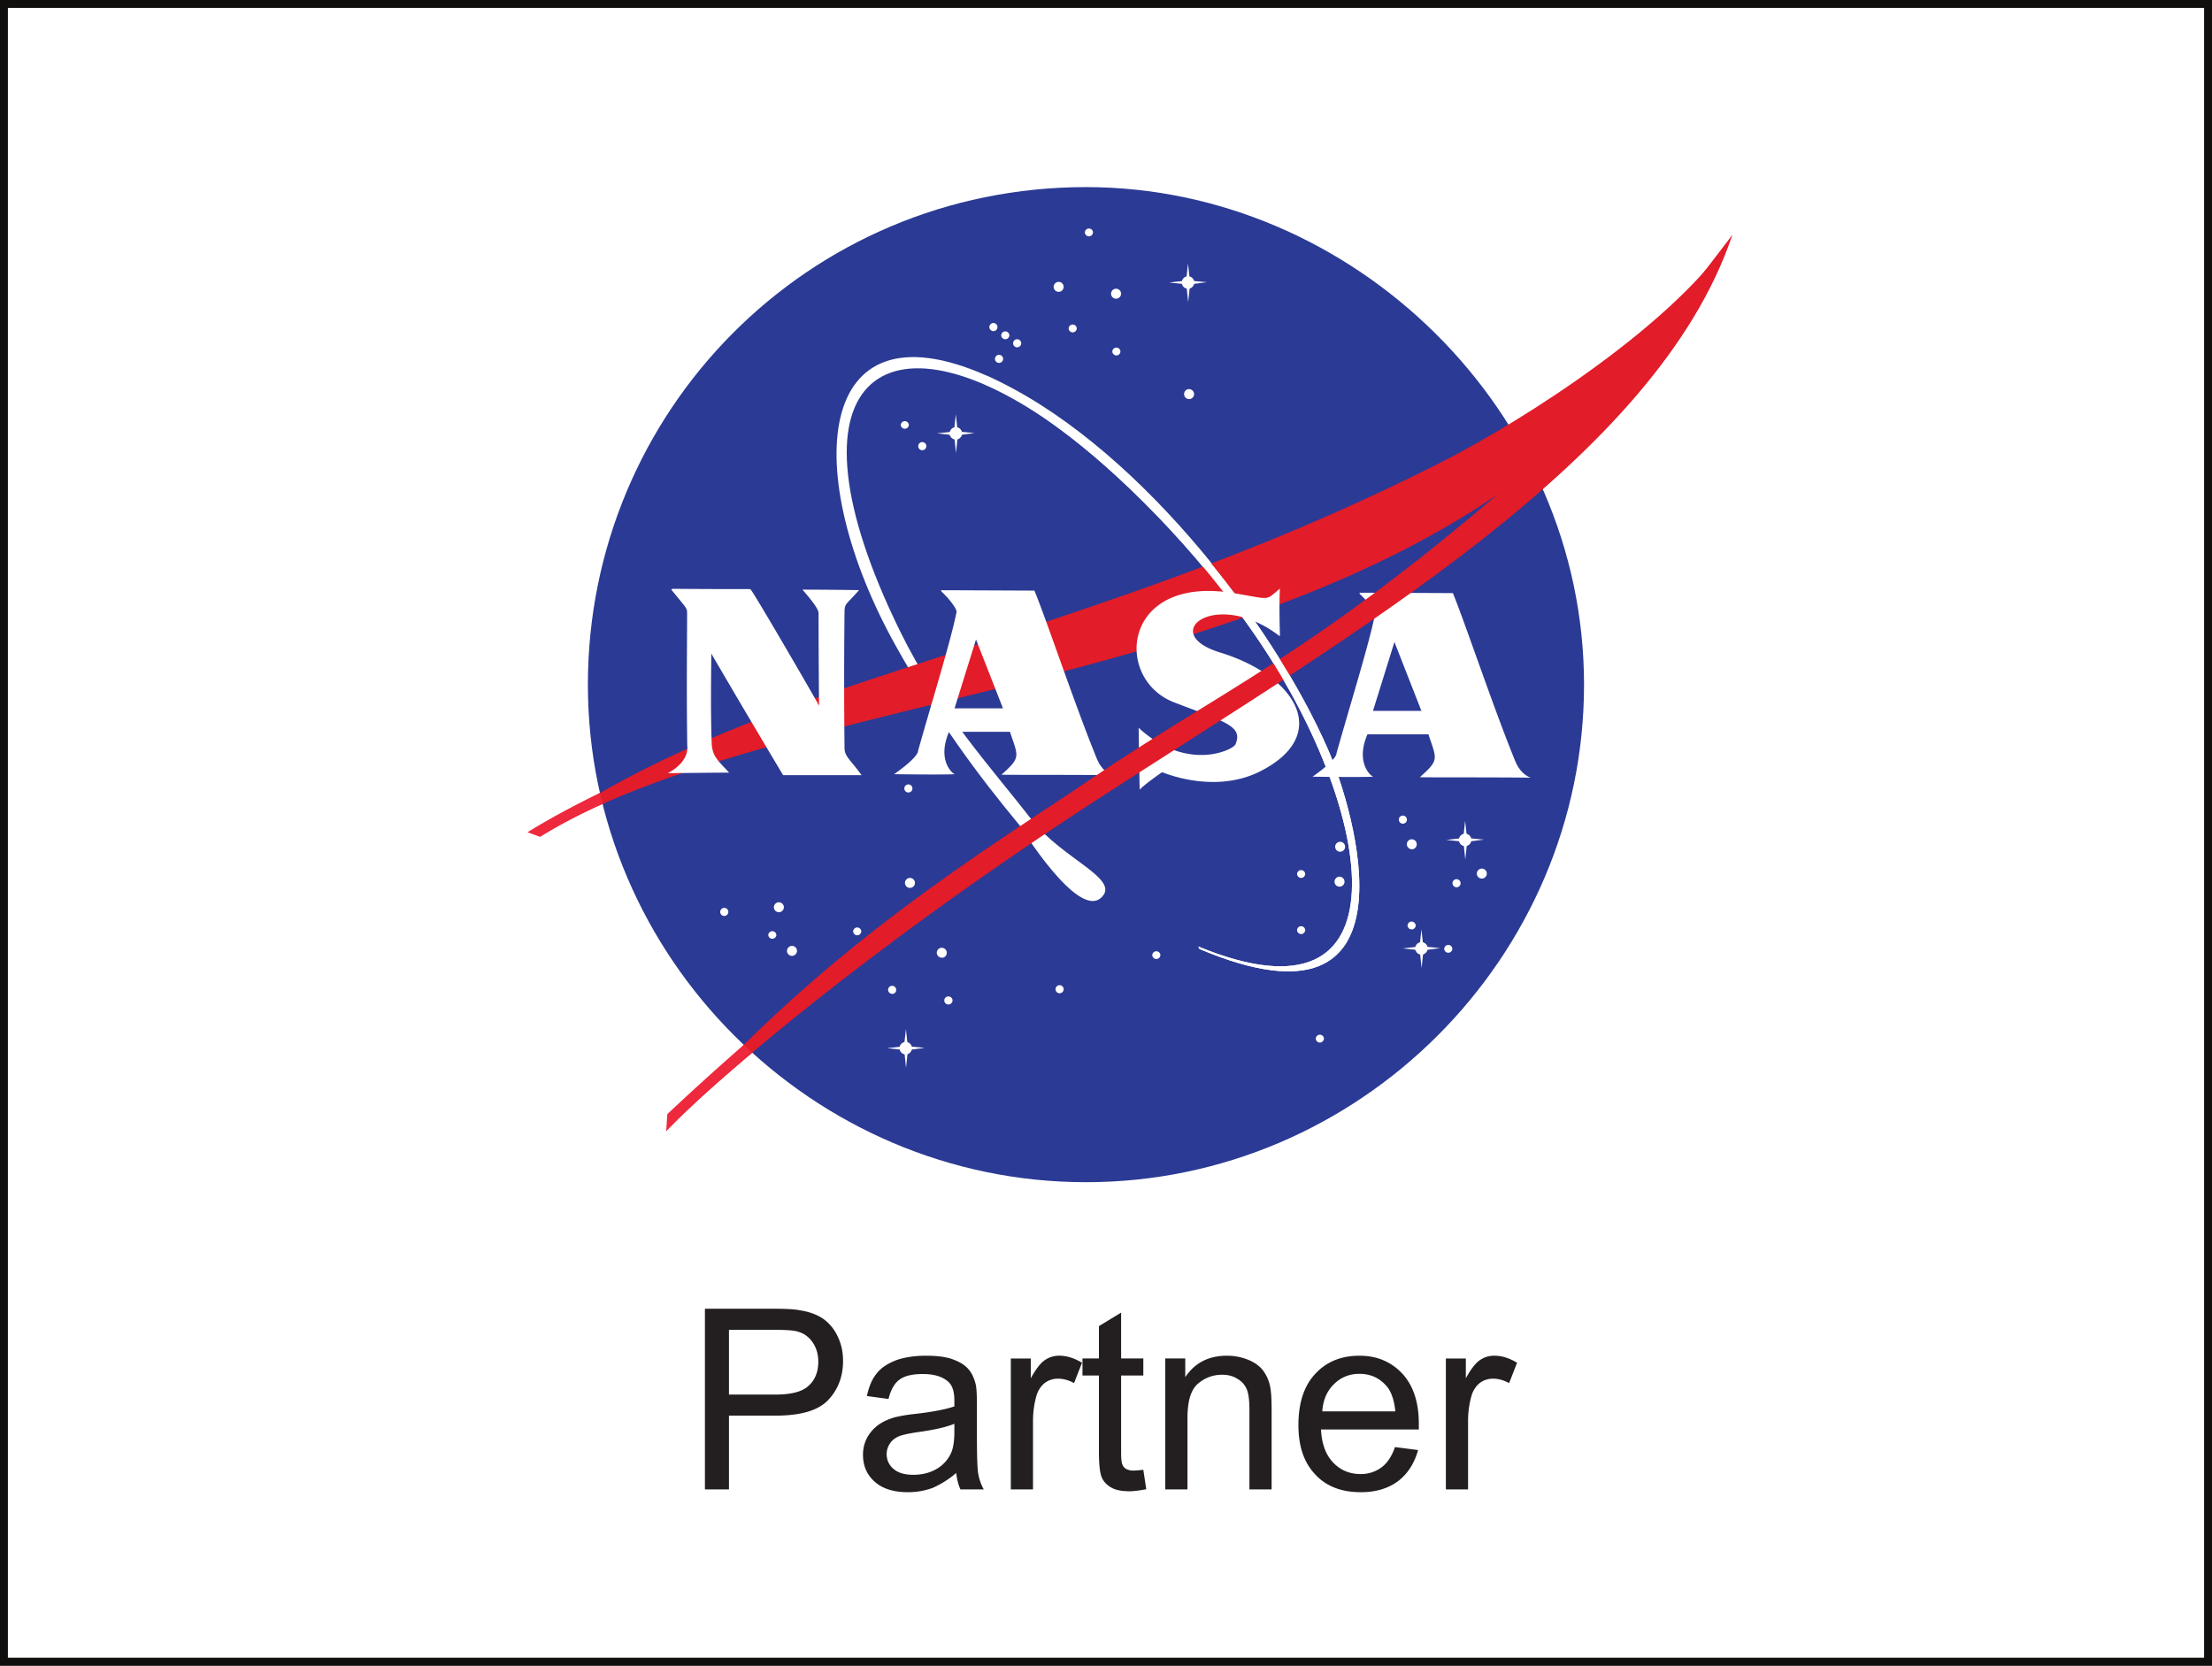
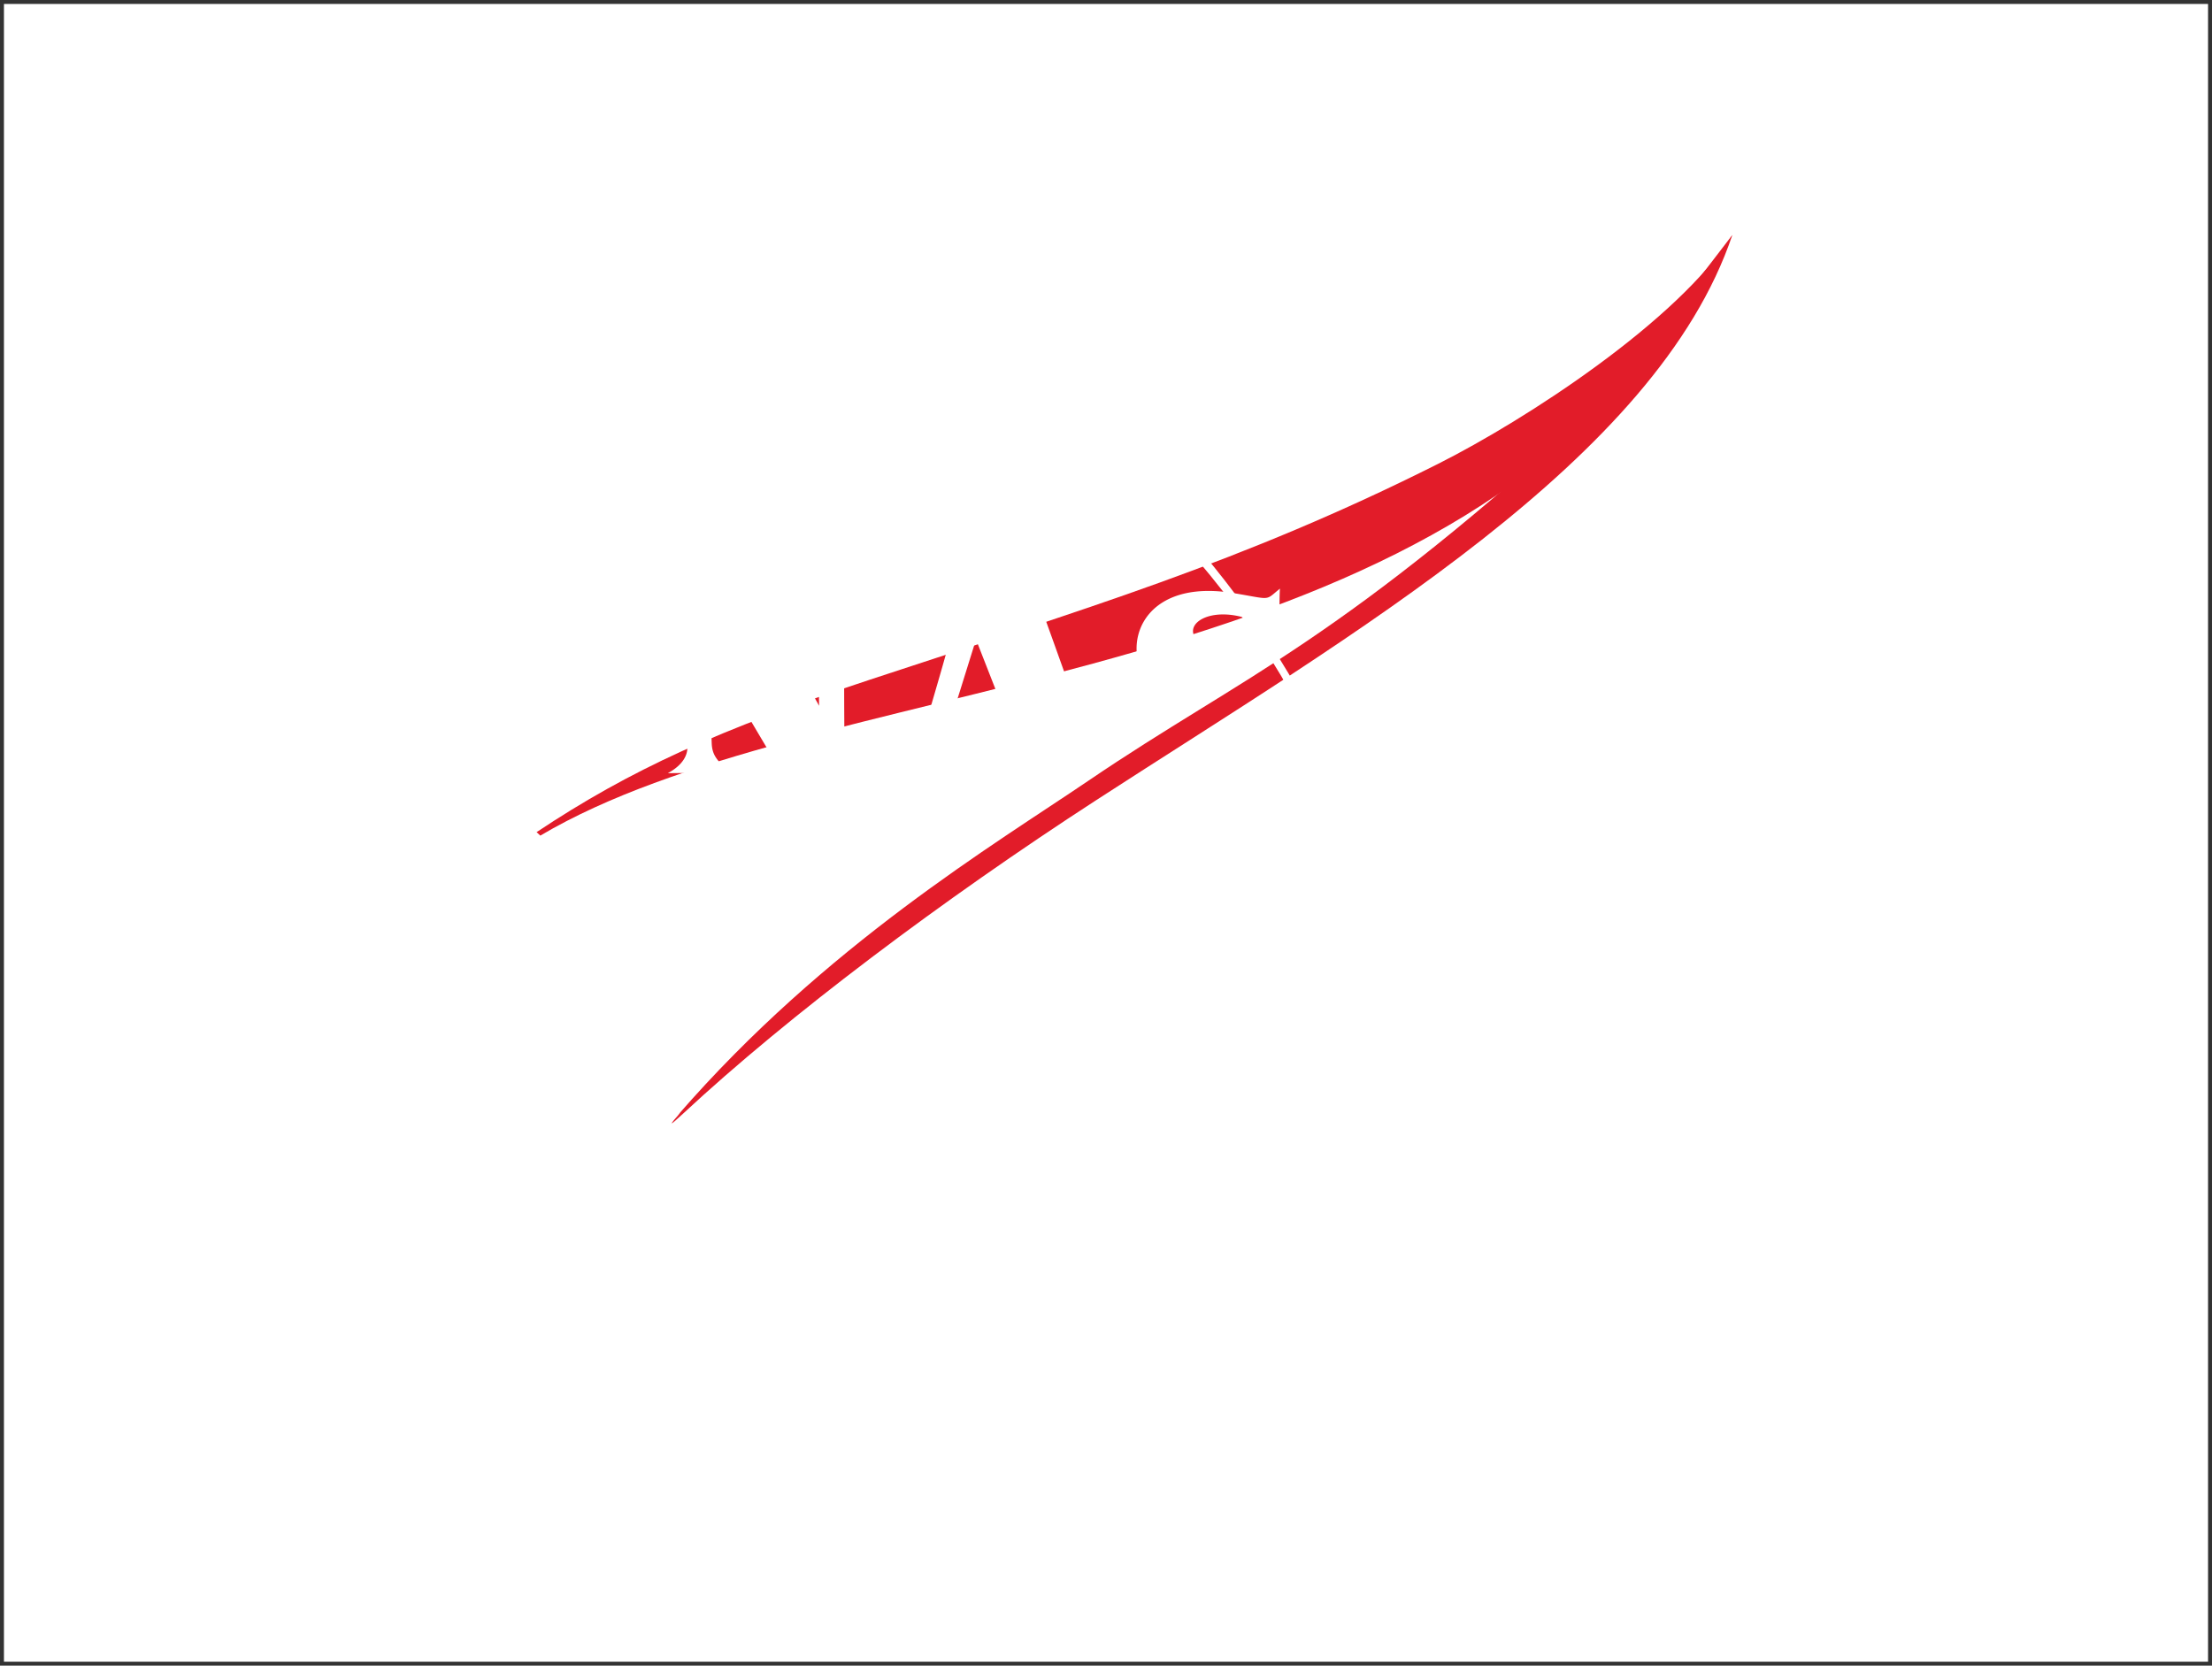
<svg xmlns="http://www.w3.org/2000/svg" width="415.097" height="312.583" viewBox="0 0 109.828 82.704">
  <rect x="0" y="0" width="109.828" height="82.704" fill="#333333" stroke="none" />
  <path d="M109.632 82.508H.196V.196h109.436v82.312" fill="#fff" />
-   <path d="M109.632 82.508H.196V.196h109.436z" fill="none" stroke="#100f0d" stroke-width=".392" stroke-miterlimit="10" />
-   <path d="M36.194 73.954v-3.663h2.305c1.267 0 2.14-.257 2.635-.79.487-.523.725-1.175.725-1.928 0-.45-.091-.854-.275-1.23a2.21 2.21 0 00-.716-.864c-.303-.202-.661-.34-1.12-.413-.313-.064-.763-.083-1.36-.083H35v8.971zm0-7.924h2.296c.532 0 .909.028 1.101.083.313.082.56.257.753.532.184.267.285.588.285.964 0 .515-.165.919-.487 1.203-.312.294-.863.432-1.634.432h-2.314zm11.494 7.924h1.157a2.452 2.452 0 01-.276-.79c-.046-.266-.064-.918-.064-1.928v-1.469c0-.486-.018-.826-.055-1.01-.074-.303-.184-.56-.349-.753-.165-.202-.413-.367-.762-.496-.349-.137-.808-.192-1.36-.192-.56 0-1.046.073-1.477.22-.423.165-.753.376-.974.661-.23.276-.385.652-.486 1.12l1.074.147c.11-.459.303-.79.55-.964.249-.184.625-.275 1.158-.275.55 0 .973.128 1.249.376.21.175.312.487.312.946v.285c-.423.146-1.075.275-1.974.376-.432.046-.753.11-.983.165-.285.083-.55.193-.79.358a1.956 1.956 0 00-.578.643 1.79 1.79 0 00-.211.863c0 .542.193.992.578 1.332.386.349.937.523 1.653.523.432 0 .845-.073 1.221-.211a4.659 4.659 0 001.176-.744c.036.312.1.579.21.817zm-.303-2.855c0 .486-.064.854-.184 1.092a1.75 1.75 0 01-.725.762c-.33.184-.707.276-1.13.276-.44 0-.762-.101-.982-.294a.933.933 0 01-.34-.734c0-.193.055-.368.156-.515.101-.165.248-.275.441-.367.184-.073.514-.147.964-.211.799-.11 1.405-.248 1.8-.413zm3.905 2.855v-3.397c0-.46.064-.89.183-1.295.083-.248.22-.45.404-.597a1.09 1.09 0 01.652-.21c.266 0 .524.073.799.22l.395-1.01c-.395-.24-.771-.35-1.13-.35a1.23 1.23 0 00-.716.22c-.211.139-.45.45-.698.9v-.982h-.991v6.501zm5-.936a.716.716 0 01-.377-.083.396.396 0 01-.184-.22c-.046-.092-.064-.294-.064-.606v-3.81h1.102v-.846h-1.102v-2.277l-1.102.67v1.607h-.817v.845h.817v3.756c0 .66.046 1.083.138 1.294.082.202.238.377.459.505.211.129.523.193.927.193.239 0 .514-.046.827-.1l-.147-.965c-.202.018-.368.037-.478.037zm2.669.936V70.41c0-.845.174-1.405.514-1.699.34-.294.744-.45 1.203-.45.303 0 .551.065.762.202.23.129.377.313.468.524.092.23.129.569.129 1.019v3.948h1.102V69.96c0-.505-.028-.872-.064-1.065a1.998 1.998 0 00-.34-.817c-.165-.23-.413-.414-.735-.551a2.814 2.814 0 00-1.083-.211c-.9 0-1.589.348-2.066 1.065v-.928h-.992v6.501zm9.632-1.092a1.72 1.72 0 01-1.028.33c-.551 0-1.01-.193-1.368-.57-.368-.385-.57-.927-.606-1.643h4.857v-.284c0-1.075-.276-1.901-.826-2.498-.56-.588-1.258-.881-2.122-.881-.9 0-1.634.293-2.194.9-.56.596-.836 1.45-.836 2.543 0 1.056.276 1.864.836 2.452.55.596 1.304.881 2.259.881.753 0 1.359-.184 1.855-.55.477-.368.808-.882.991-1.543l-1.148-.147c-.156.459-.385.798-.67 1.01zm-2.36-4.132c.34-.34.762-.515 1.267-.515.56 0 1.01.212 1.369.634.22.275.358.68.413 1.23h-3.627c.037-.56.23-1.01.578-1.35zm6.66 5.224v-3.397c0-.46.064-.89.183-1.295.083-.248.22-.45.404-.597.184-.137.414-.21.652-.21.267 0 .524.073.8.22l.394-1.01c-.395-.24-.771-.35-1.13-.35-.266 0-.504.074-.716.22-.21.139-.45.45-.698.9v-.982h-.991v6.501zm0 0" aria-label="Partner" fill="#231f20" />
-   <path d="M78.649 33.995c0 13.552-11.164 24.705-24.73 24.705-13.565 0-24.73-11.153-24.73-24.705 0-13.552 10.903-24.705 24.73-24.705 13.304 0 24.73 11.153 24.73 24.705" fill="#2b3a94" />
  <path d="M59.497 46.998c10.565 4.346 8.731-6.637 3.1-15.046-3.192-4.766-7.354-8.735-9.98-10.65-8.706-6.354-14.08-2.5-7.933 10.03 1.988 4.052 4.54 6.787 6.535 9.364 1.522 1.968 4.489 2.953 3.444 3.887-1.178 1.053-4.029-3.591-4.029-3.591-2.107-2.54-4.114-5.25-6.182-8.967-4.726-8.494-4.044-17.162 4.509-13.386 7.26 3.206 14.193 12.198 16.981 18.584 1.288 2.949 4.798 14.615-6.383 9.899" fill="#fff" />
  <path d="M26.642 41.319c4.648-3.096 9.055-5.095 16.554-7.572 10.538-3.48 18.47-5.82 28.2-10.712 4.356-2.19 11.915-7.098 14.616-11.366-.808 1.652-3.314 4.866-4.45 6.289C68.36 34.49 40.237 33.554 26.828 41.49" fill="#e21c29" />
  <path d="M33.385 29.236c4.254.033 3.837-.01 3.887.041.074 0 3.396 5.721 3.396 5.77 0 .025-.025-2.033-.025-4.606 0-.297-.818-1.164-.793-1.164 1.214 0 2.801.024 2.801.024-.595.694-.713.637-.719 1.065a303.13 303.13 0 000 6.787c.005.428.323.594.843 1.337h-3.892a687.96 687.96 0 01-3.57-6.043c.018.018-.05 2.477.024 4.458.025.655.323.867.868 1.462 0 0 .628-.017-3.05.024 1.116-.595.968-1.337.968-1.362-.04-2.737-.008-5.077-.008-6.588 0-.248-.017-.223-.785-1.164m13.357 4.185c.357-1.24.662-2.348.806-3.07.025-.125-.272-.57-.743-1.016l-.034-.07c2.272.008 4.645.02 4.645.02.62 1.511 2.033 5.746 3.099 8.347.282.687.768.817.768.817-1.933-.024-5.522-.008-5.503-.024.967-.868.843-.868.42-2.13h-3.023c-.62 1.436.193 2.11.297 2.105-.688.035-3.025 0-3.025 0 1.265-.892 1.19-1.164 1.19-1.164.348-1.236.75-2.59 1.103-3.815h1.24l-.533 1.71h2.405l-1.339-3.419-.533 1.71-1.24-.001m20.776.124c.356-1.24.661-2.348.806-3.07.025-.125-.273-.57-.744-1.016l-.033-.07c2.271.008 4.645.02 4.645.02.62 1.511 2.032 5.747 3.098 8.346.282.688.768.818.768.818-1.933-.025-5.521-.008-5.503-.025.968-.866.844-.866.422-2.13h-3.025c-.62 1.437.193 2.11.297 2.106-.688.035-3.024 0-3.024 0 1.264-.892 1.19-1.165 1.19-1.165.347-1.235.75-2.589 1.103-3.814h1.24l-.533 1.71h2.404l-1.339-3.419s-.265.855-.532 1.709h-1.24m-3.912-2.03c-.05-1.76 0-2.329 0-2.329-.77.62-.381.54-2.306.223-5.546-.915-5.968 4.263-2.95 5.424 2.533.975 3.43 1.166 3.05 2.08-.125.298-2.43 1.388-4.81-.817l.049 3.072c.297-.307 1.116-.867 1.116-.867.025 0 2.58 1.125 4.884-.05 3.546-1.808 1.776-4.734-2.008-5.895-3.149-.965-.174-3.22 2.95-.817m-9.258-20.046c0 .11-.091.201-.202.201a.203.203 0 01-.201-.201.202.202 0 01.403-.001m1.395 3.05a.25.25 0 01-.248.248.249.249 0 01-.249-.248c0-.136.112-.247.249-.247a.25.25 0 01.248.247m3.625 4.985a.249.249 0 01-.248.248.25.25 0 01-.248-.248c0-.136.104-.248.24-.248.137 0 .256.112.256.248m-5.826-3.266c0 .11-.09.201-.201.201a.202.202 0 01-.202-.201.202.202 0 01.403 0m2.169 1.145c0 .11-.09.201-.201.201a.203.203 0 01-.202-.201.202.202 0 01.403 0m-2.82-3.204a.25.25 0 01-.248.248.249.249 0 01-.248-.248.25.25 0 01.248-.248.25.25 0 01.248.248m-3.285 1.997c0 .11-.09.201-.201.201a.203.203 0 01-.202-.201c0-.11.092-.202.202-.202.11 0 .201.092.201.202m.589.402c0 .11-.09.202-.201.202a.202.202 0 01-.202-.202.202.202 0 01.403 0m.589.403c0 .11-.091.201-.202.201a.202.202 0 01-.2-.201.201.201 0 01.402-.001m-.898.775c0 .11-.092.201-.202.201a.202.202 0 01-.202-.201c0-.11.091-.202.202-.202.11 0 .202.091.202.202m-4.68 3.281a.202.202 0 01-.403 0 .202.202 0 01.403 0m.868 1.053c0 .11-.092.201-.202.201a.202.202 0 01-.201-.2.201.201 0 11.403-.001m-.69 16.997c0 .11-.091.2-.201.2a.202.202 0 01-.202-.2c0-.11.091-.202.202-.202.11 0 .2.092.2.202m.125 4.69a.249.249 0 01-.248.247.249.249 0 01-.248-.247c0-.136.112-.248.248-.248s.248.112.248.248m-2.665 2.4c0 .11-.091.2-.202.2a.203.203 0 01-.201-.2.202.202 0 01.403-.001m-3.192.976a.25.25 0 01-.248.247.249.249 0 01-.248-.247.25.25 0 01.248-.248.25.25 0 01.248.248m-.651-2.167a.25.25 0 01-.248.247.249.249 0 01-.248-.247.25.25 0 01.248-.248.25.25 0 01.248.248m-.372 1.377a.202.202 0 01-.403 0 .202.202 0 01.403 0m-2.386-1.145c0 .11-.091.2-.201.2a.203.203 0 01-.202-.2c0-.11.091-.202.202-.202.11 0 .201.091.201.201m8.336 3.871c0 .11-.083.2-.193.2-.111 0-.21-.09-.21-.2 0-.11.091-.202.202-.202.11 0 .201.091.201.202m2.51-1.843a.242.242 0 01-.24.248.256.256 0 01-.256-.248.25.25 0 01.248-.247c.137 0 .248.112.248.247m.287 2.369c0 .11-.099.201-.209.201a.203.203 0 01-.202-.201c0-.11.092-.201.202-.201.11 0 .21.09.21.2m10.319-2.259c0 .11-.091.201-.202.201a.203.203 0 01-.202-.201.203.203 0 01.404-.001m-4.804 1.704c0 .11-.09.2-.202.2a.202.202 0 01-.2-.2c0-.11.09-.202.2-.202.112 0 .202.091.202.202m12.923 2.445c0 .11-.091.202-.201.202a.203.203 0 01-.202-.202.202.202 0 01.403 0m1.053-9.52a.249.249 0 01-.247.248.25.25 0 01-.248-.248.25.25 0 01.248-.248.25.25 0 01.247.248m-1.983 1.347c0 .11-.09.201-.202.201a.203.203 0 01-.201-.201.202.202 0 01.403 0m1.953.387a.249.249 0 01-.248.248.249.249 0 01-.248-.248.25.25 0 01.248-.248.25.25 0 01.248.248m-1.953 2.399c0 .11-.09.202-.202.202a.203.203 0 01-.201-.202.202.202 0 01.403 0m5.051-5.479c0 .11-.09.201-.201.201a.202.202 0 01-.201-.201c0-.111.09-.202.2-.202.111 0 .202.091.202.202m.488 1.222a.242.242 0 01-.24.248.255.255 0 01-.254-.248c0-.135.111-.247.246-.247.137 0 .248.112.248.247m3.479 1.456a.248.248 0 01-.496 0 .25.25 0 01.248-.248c.137 0 .248.112.248.248m-3.532 2.585a.202.202 0 01-.403 0c0-.111.09-.202.2-.202.111 0 .203.091.203.202m2.23-2.105a.2.2 0 01-.2.2.202.202 0 01-.202-.2c0-.111.09-.202.201-.202.11 0 .201.09.201.202m-.41 3.25c0 .11-.09.201-.201.201a.202.202 0 01-.202-.2.202.202 0 01.403-.001m.945-5.402c0 .17-.14.31-.31.31-.17 0-.31-.14-.31-.31 0-.17.14-.31.31-.31.17 0 .31.14.31.31" fill="#fff" />
  <path d="M72.745 40.76l-.092.85-.845.094.852.092.093.883.093-.883.837-.108-.844-.077-.094-.851m-1.859 6.33c0 .17-.14.31-.31.31-.17 0-.31-.14-.31-.31a.31.31 0 01.62.001" fill="#fff" />
-   <path d="M70.576 46.147l-.093.85-.844.094.851.093.094.882.093-.882.837-.108-.845-.078-.093-.851M47.768 21.518c0 .17-.14.31-.31.31-.17 0-.31-.14-.31-.31 0-.17.14-.31.31-.31.17 0 .31.14.31.31" fill="#fff" />
  <path d="M47.458 20.574l-.093.851-.845.093.853.093.093.882.093-.882.836-.108-.845-.078-.092-.85m11.838-6.549c0 .17-.14.31-.31.31a.31.31 0 01-.31-.31c0-.17.14-.31.31-.31.17 0 .31.14.31.31" fill="#fff" />
  <path d="M58.986 13.082l-.093.852-.845.092.853.093.093.882.093-.882.836-.108-.845-.077-.092-.852M45.28 52.044c0 .17-.14.31-.309.31-.17 0-.31-.14-.31-.31 0-.17.14-.31.31-.31.17 0 .31.14.31.31" fill="#fff" />
  <path d="M44.979 51.1l-.093.851-.845.093.852.093.093.882.093-.882.837-.108-.844-.078-.093-.851" fill="#fff" />
  <path d="M86.012 11.669c-3.768 11.18-18.866 19.814-31.576 28.056-7.667 4.973-15.279 10.699-20.52 15.57-1.38 1.283.282-.48-.247.061 7.313-8.42 15.726-13.436 20.374-16.593 7.863-5.341 12.334-6.687 25.897-19.182" fill="#e21c29" />
-   <path d="M29.786 39.369c-1.354.662-2.566 1.316-3.595 1.955l.626.228c.9-.554 1.98-1.132 3.117-1.642m6.997 11.97a135.817 135.817 0 00-3.798 3.44l-.057.854c1.174-1.21 2.617-2.516 4.282-3.903" fill="#ee293d" />
  <path d="M59.497 46.998c10.565 4.346 8.731-6.637 3.1-15.046-3.192-4.766-7.129-8.545-9.98-10.65-3.33-2.459-3.656-2.663-3.656-2.663 7.437 3.53 14.193 12.198 16.981 18.584 1.288 2.949 4.798 14.615-6.383 9.899" fill="#fff" />
</svg>